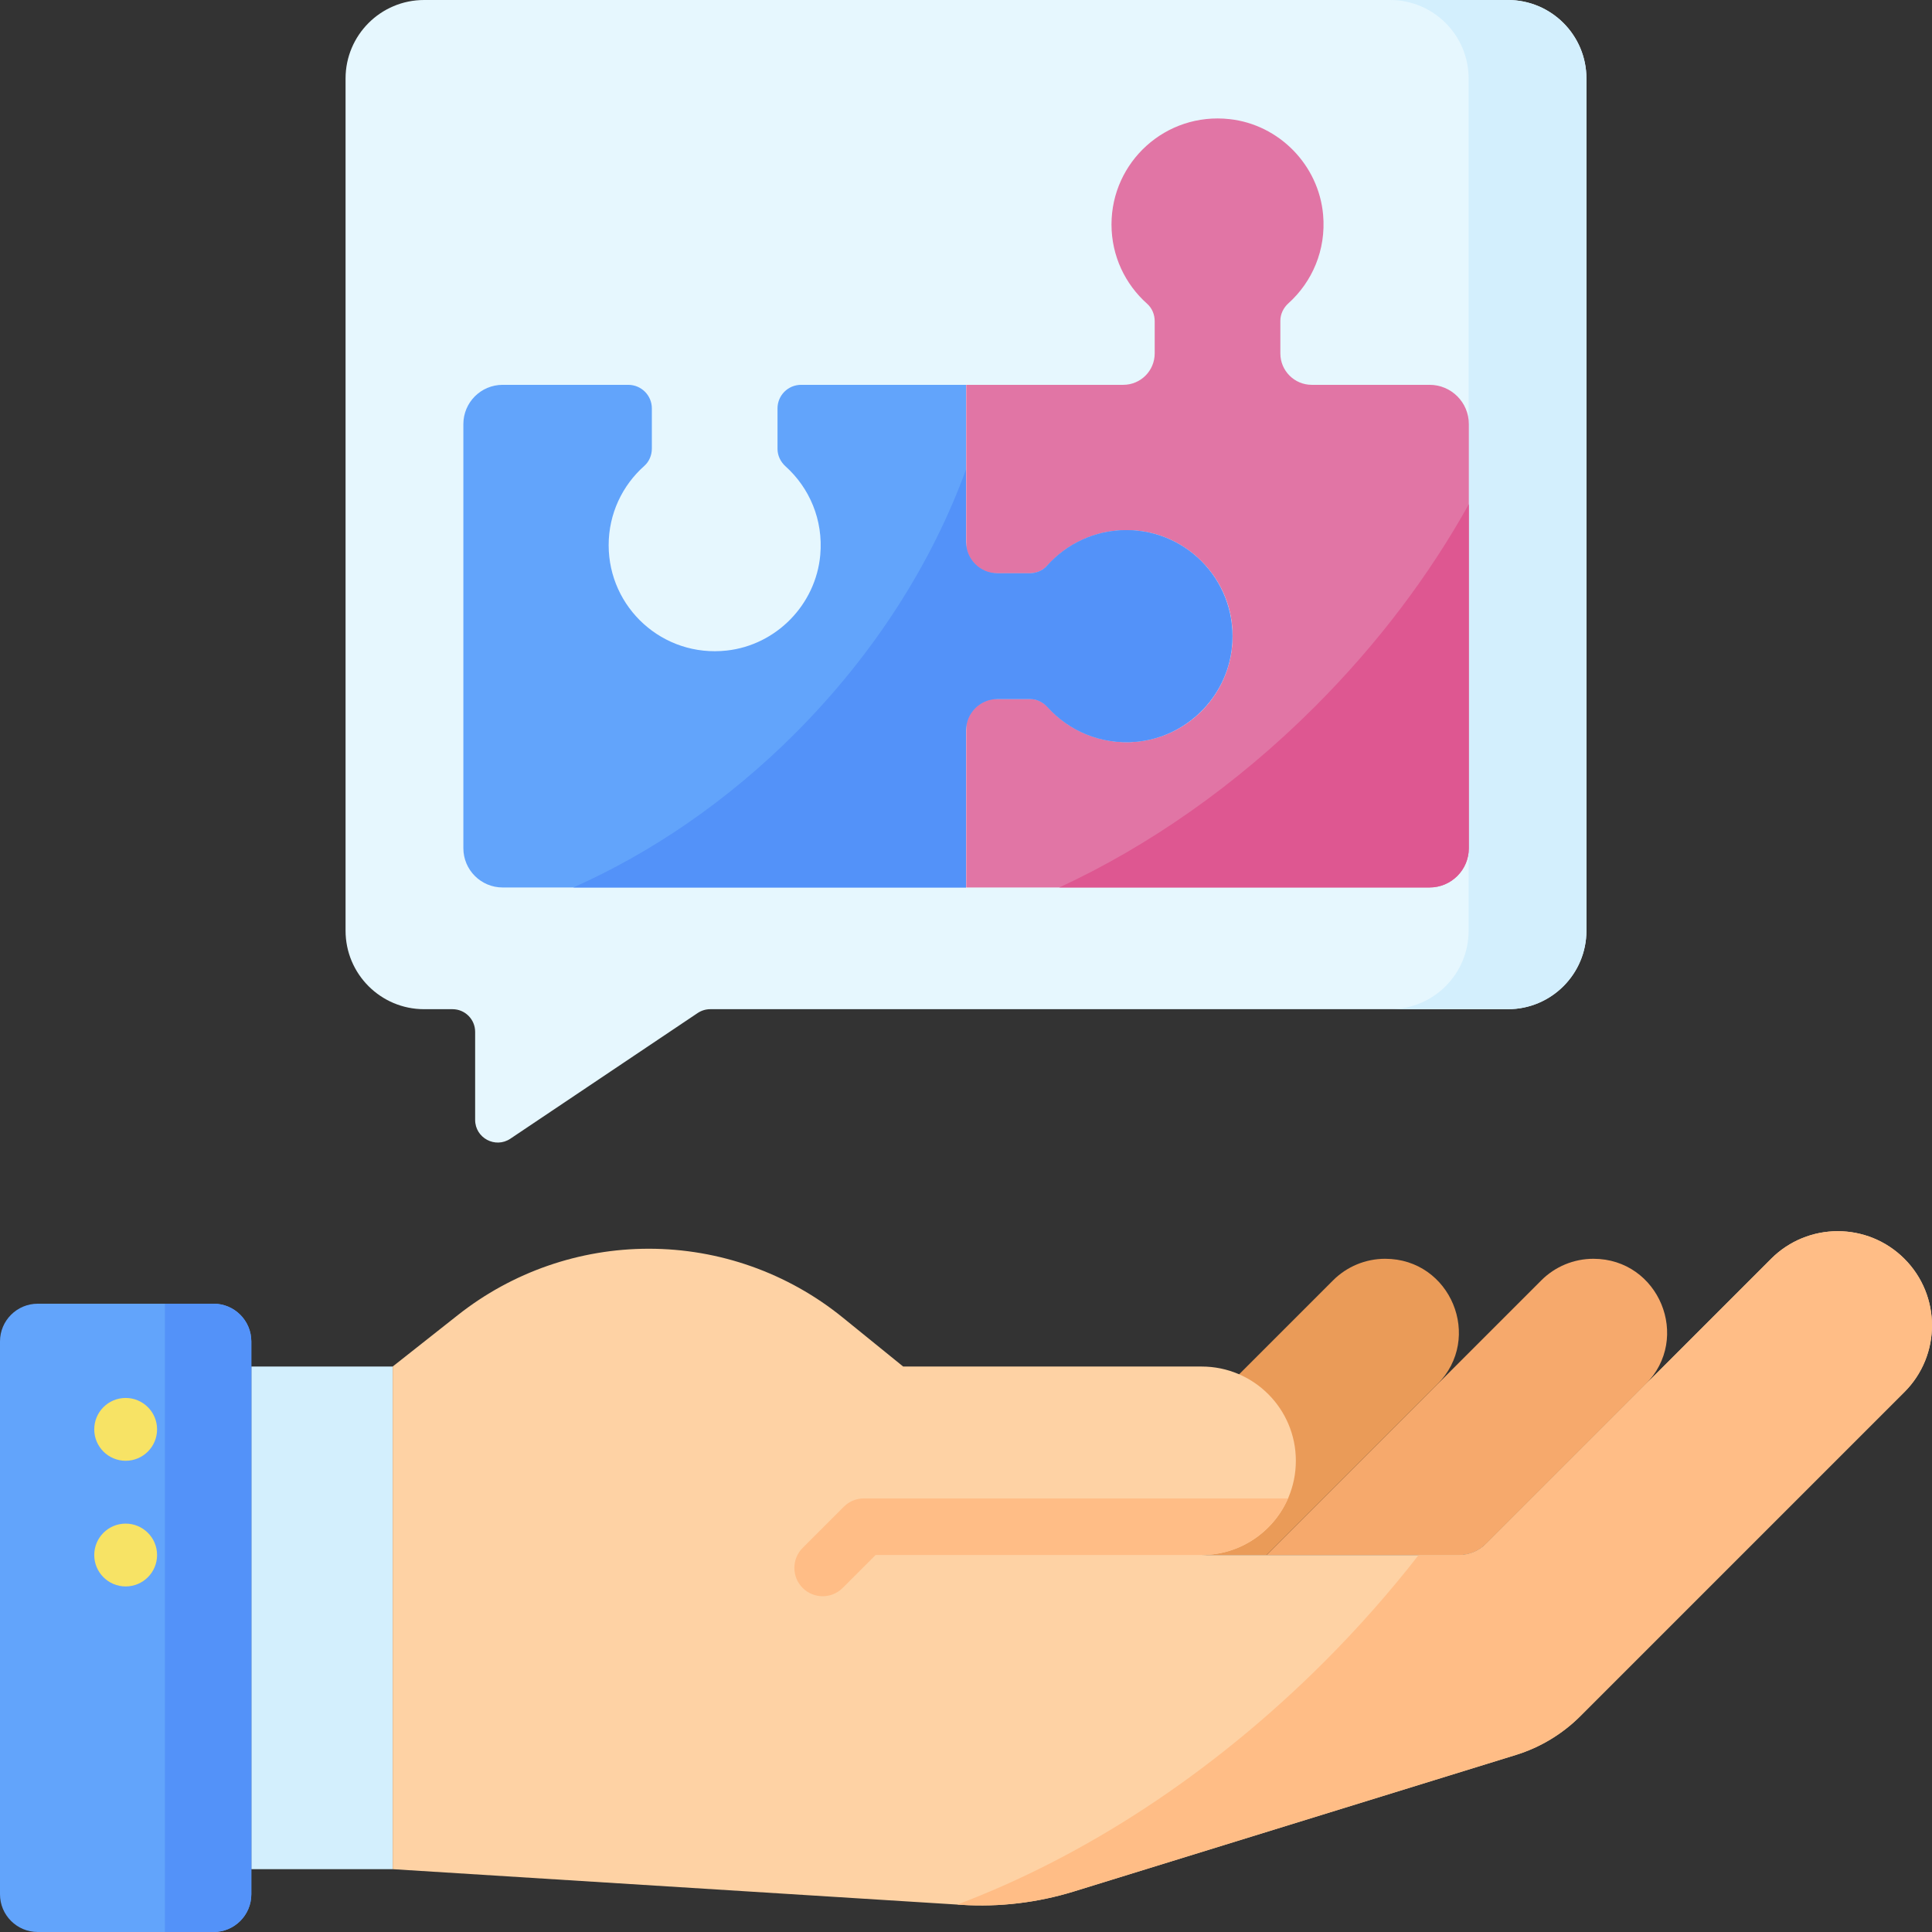
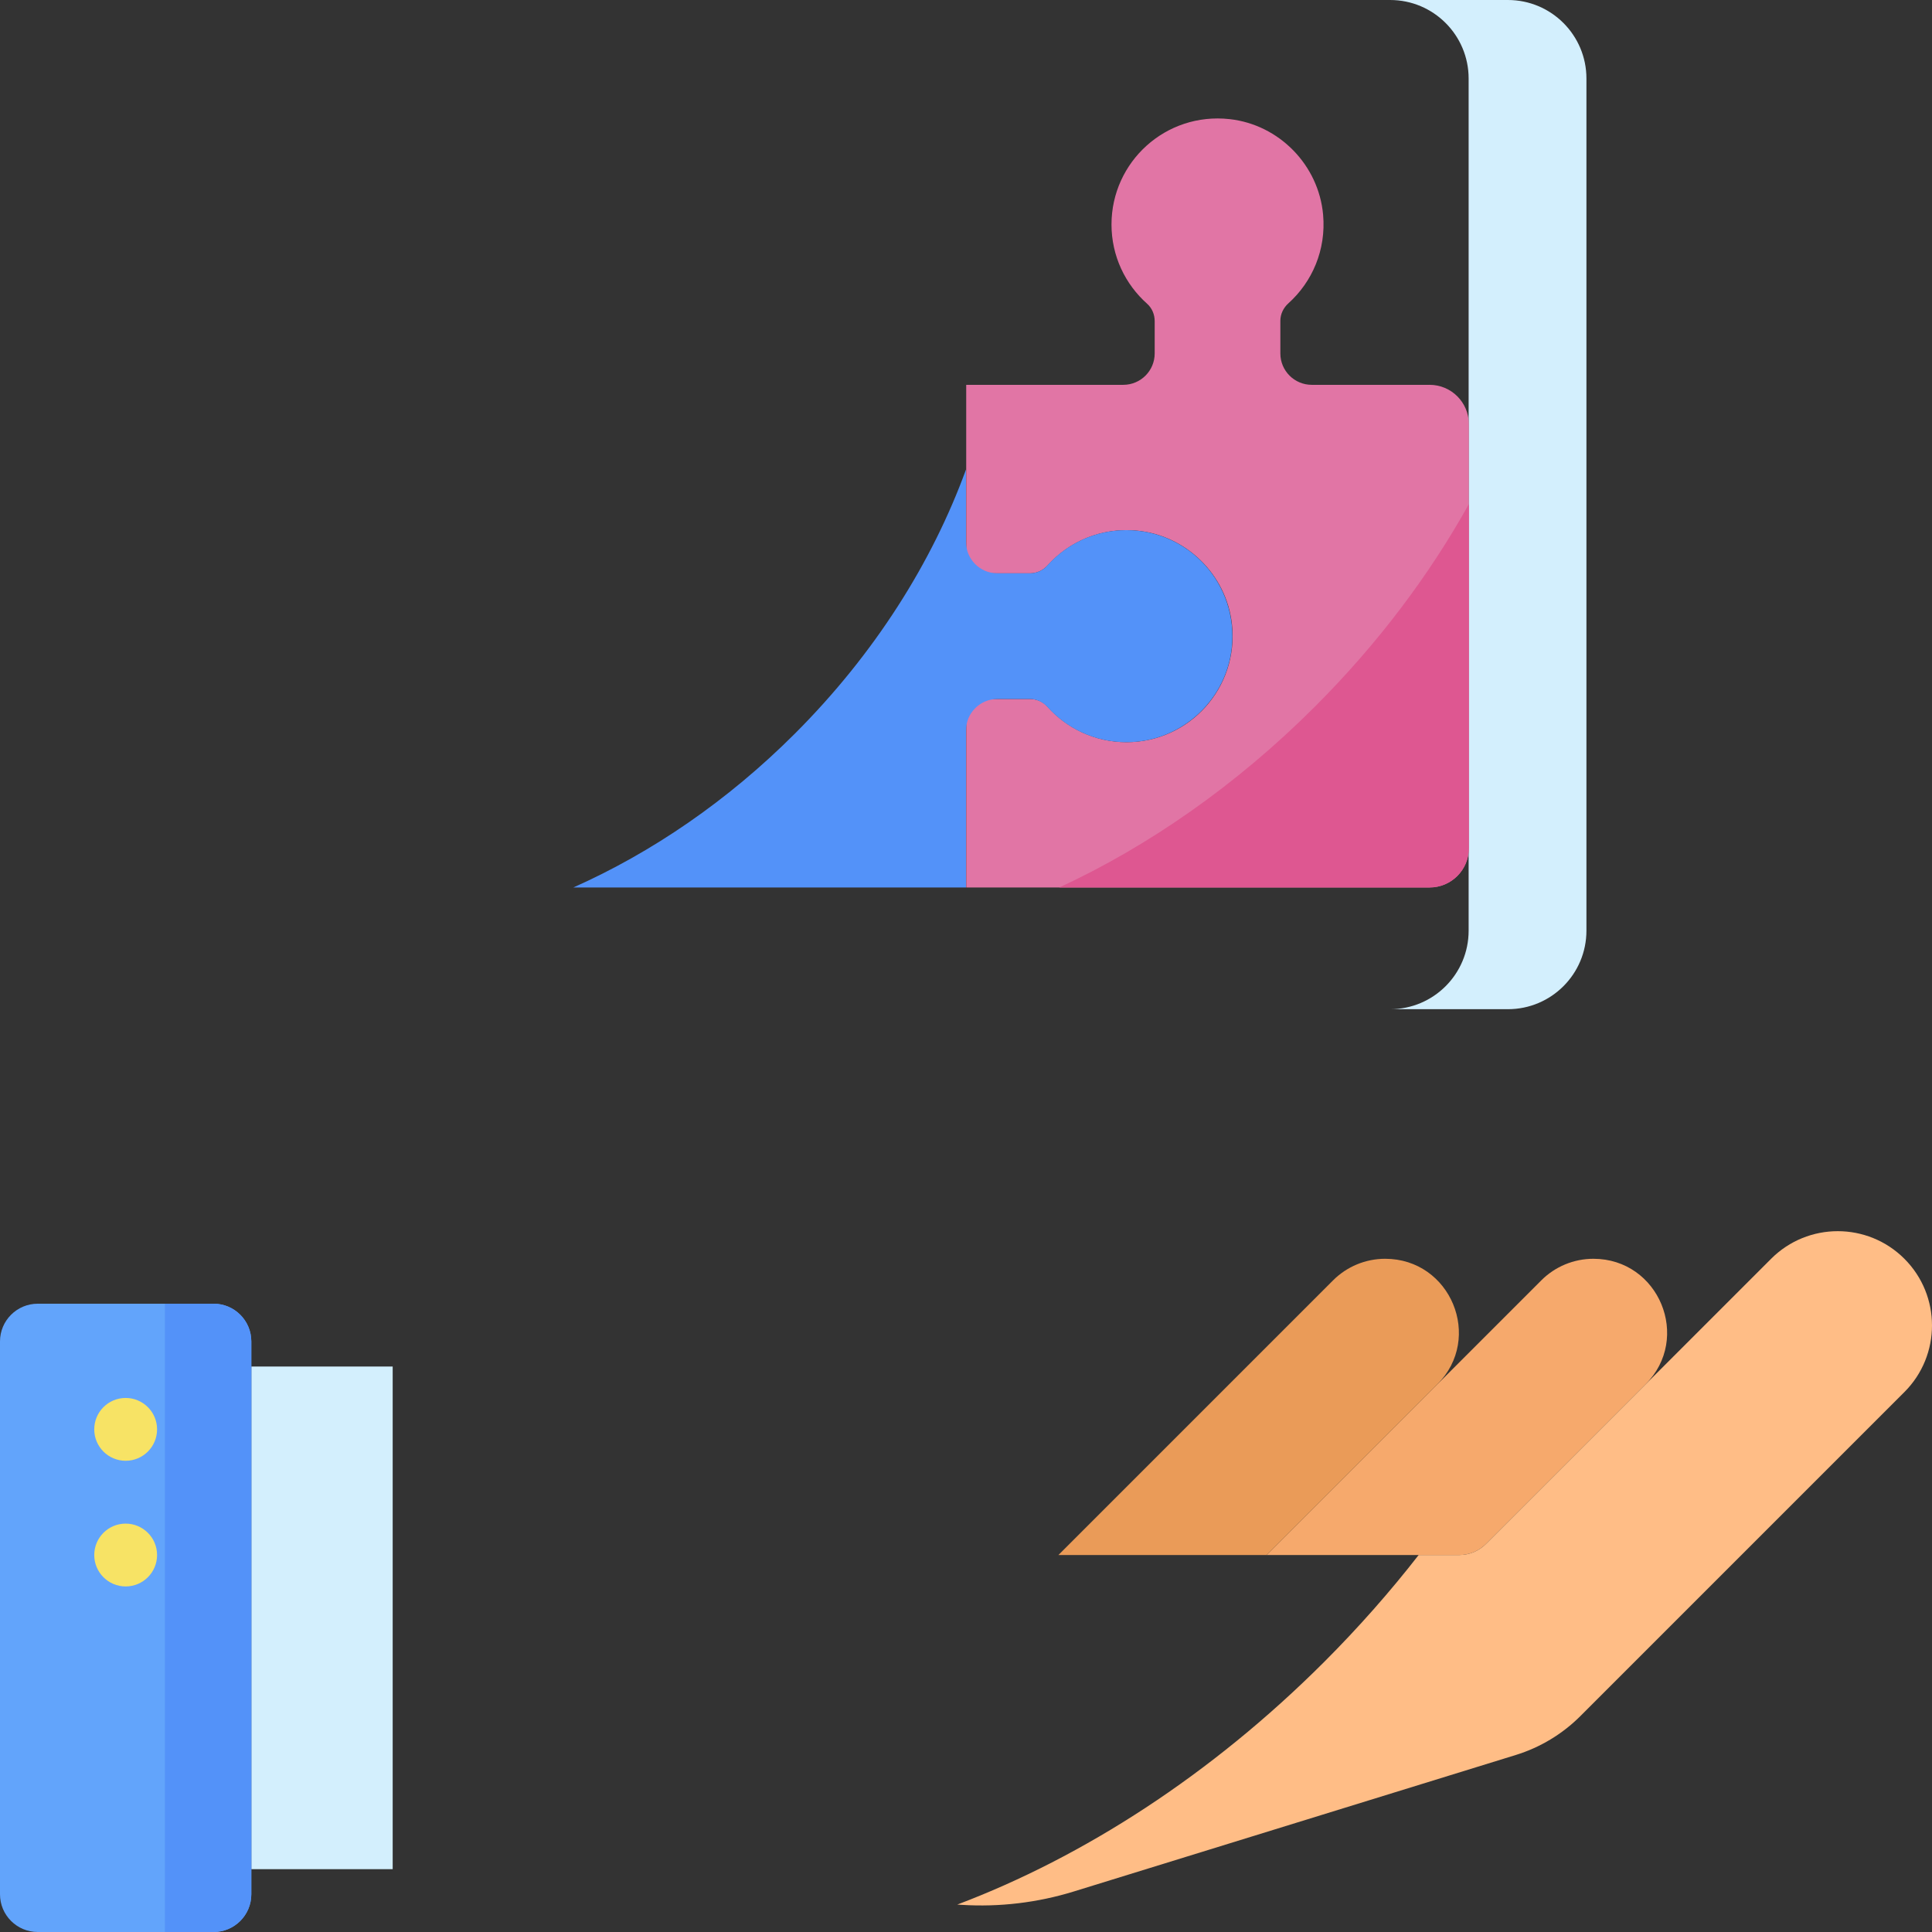
<svg xmlns="http://www.w3.org/2000/svg" width="512" viewBox="0 0 512 512" height="512" id="Capa_1">
  <rect x="0" y="0" width="512" height="512" fill="#333333" stroke="none" />
  <g>
    <g>
      <path fill="#f6a96c" d="m335.671 412.098 72.793-72.793c3.659-3.659 8.622-5.715 13.796-5.715 17.382 0 26.087 21.016 13.796 33.307l-42.272 42.272c-1.875 1.875-4.419 2.929-7.071 2.929z" />
      <path fill="#ea9b58" d="m280.486 412.098 72.793-72.793c3.659-3.659 8.622-5.715 13.796-5.715 17.382 0 26.087 21.016 13.796 33.307l-45.201 45.201z" />
      <path fill="#d3effd" d="m66.602 362.146h37.463v133.203h-37.463z" />
-       <path fill="#fed2a4" d="m504.685 333.59c-9.754-9.754-25.567-9.754-35.321 0l-75.579 75.579c-1.875 1.875-4.419 2.929-7.071 2.929h-68.275c13.794 0 24.976-11.182 24.976-24.976 0-13.794-11.182-24.976-24.976-24.976h-79.089l-16.043-13.008c-14.531-11.782-32.669-18.211-51.377-18.211-18.343 0-36.151 6.182-50.548 17.548l-17.317 13.671v133.204l150.741 9.453c10.058.631 20.147-.57 29.776-3.544l117.108-36.166c6.473-1.999 12.361-5.548 17.151-10.339l85.844-85.844c9.753-9.753 9.753-25.567 0-35.32z" />
      <path fill="#ffbd86" d="m504.685 333.59c-9.754-9.754-25.567-9.754-35.321 0l-75.579 75.579c-1.875 1.875-4.419 2.929-7.071 2.929h-10.755c-7.57 9.721-15.916 19.206-25.034 28.323-29.956 29.956-63.841 51.689-97.236 64.311l1.117.07c10.058.631 20.146-.57 29.775-3.543l117.109-36.166c6.473-1.999 12.361-5.548 17.151-10.339l85.844-85.844c9.753-9.753 9.753-25.567 0-35.32z" />
      <path fill="#62a4fb" d="m0 355.496v146.504c0 5.523 4.477 10 10 10h46.602c5.523 0 10-4.477 10-10v-146.504c0-5.523-4.477-10-10-10h-46.602c-5.523 0-10 4.477-10 10z" />
      <path fill="#5392f9" d="m43.707 345.496v166.504h12.894c5.523 0 10-4.477 10-10v-146.504c0-5.523-4.477-10-10-10z" />
    </g>
    <g>
-       <path fill="#e6f7fe" d="m399.61 0h-287.22c-11.495 0-20.813 9.318-20.813 20.813v225.821c0 11.495 9.318 20.813 20.813 20.813h7.528c3.314 0 6 2.686 6 6v23.334c0 4.8 5.357 7.657 9.343 4.982l49.628-33.299c.989-.663 2.152-1.018 3.343-1.018h211.378c11.495 0 20.813-9.318 20.813-20.813v-225.82c0-11.495-9.319-20.813-20.813-20.813z" />
      <path fill="#d3effd" d="m399.61 0h-31.22c11.495 0 20.813 9.318 20.813 20.813v225.821c0 11.495-9.318 20.813-20.813 20.813h31.219c11.495 0 20.813-9.318 20.813-20.813v-225.821c.001-11.495-9.318-20.813-20.812-20.813z" />
      <path fill="#e175a5" d="m378.851 101.984h-31.22c-4.598 0-8.325-3.727-8.325-8.325v-8.636c0-1.786.81-3.451 2.138-4.646 6.301-5.67 10.025-14.148 9.194-23.466-1.173-13.161-11.65-23.892-24.783-25.342-16.95-1.872-31.297 11.349-31.297 27.921 0 8.356 3.65 15.858 9.44 21.004 1.307 1.162 2.007 2.861 2.007 4.61v8.556c0 4.598-3.727 8.325-8.325 8.325h-41.626v43.707c0 3.448 2.796 6.244 6.244 6.244h10.718c1.786 0 3.451-.81 4.646-2.138 5.67-6.301 14.148-10.025 23.466-9.194 13.161 1.174 23.892 11.65 25.342 24.784 1.872 16.95-11.349 31.296-27.921 31.296-8.356 0-15.857-3.65-21.004-9.44-1.162-1.307-2.861-2.007-4.609-2.007h-10.638c-3.448 0-6.244 2.795-6.244 6.244v43.707h122.797c5.747 0 10.406-4.659 10.406-10.407v-112.391c.001-5.747-4.659-10.406-10.406-10.406z" />
      <path fill="#de5791" d="m348.508 187.225c-20.939 20.939-44.235 37.057-67.779 47.962h98.122c5.747 0 10.407-4.659 10.407-10.407v-91.171c-10.375 18.66-24.024 36.89-40.75 53.616z" />
-       <path fill="#62a4fb" d="m256 235.187v-41.626c0-4.598 3.727-8.325 8.325-8.325h8.636c1.786 0 3.451.81 4.646 2.138 5.67 6.301 14.148 10.025 23.466 9.194 13.161-1.173 23.892-11.65 25.342-24.783 1.872-16.95-11.349-31.297-27.921-31.297-8.356 0-15.858 3.65-21.004 9.44-1.162 1.307-2.861 2.007-4.61 2.007h-8.556c-4.598 0-8.325-3.727-8.325-8.325v-41.626h-43.707c-3.448 0-6.244 2.796-6.244 6.244v10.718c0 1.786.81 3.451 2.138 4.646 6.301 5.67 10.025 14.148 9.194 23.466-1.174 13.161-11.65 23.892-24.784 25.342-16.95 1.872-31.296-11.349-31.296-27.921 0-8.356 3.65-15.857 9.44-21.004 1.307-1.162 2.007-2.861 2.007-4.61v-10.638c0-3.448-2.795-6.244-6.244-6.244h-33.301c-5.747 0-10.407 4.659-10.407 10.407v112.39c0 5.747 4.659 10.407 10.407 10.407z" />
      <path fill="#5392f9" d="m298.495 140.488c-8.356 0-15.858 3.65-21.004 9.44-1.162 1.307-2.861 2.007-4.61 2.007h-8.556c-4.598 0-8.325-3.727-8.325-8.325v-19.185c-8.955 24.579-24.191 48.836-45.334 69.979-17.907 17.907-38.048 31.577-58.725 40.784h104.059v-41.626c0-4.598 3.727-8.325 8.325-8.325h8.637c1.786 0 3.451.81 4.646 2.138 5.67 6.301 14.148 10.025 23.466 9.194 13.161-1.173 23.892-11.65 25.342-24.783 1.871-16.952-11.35-31.298-27.921-31.298z" />
    </g>
    <circle r="8.325" fill="#f7e365" cy="378.797" cx="33.301" />
    <circle r="8.325" fill="#f7e365" cy="412.098" cx="33.301" />
-     <path fill="#ffbd86" d="m341.341 397.089h-112.398c-1.989 0-3.897.79-5.303 2.196l-10.927 10.927c-2.929 2.93-2.929 7.678 0 10.607 1.464 1.464 3.384 2.196 5.303 2.196s3.839-.732 5.303-2.196l8.73-8.73h86.713c10.111-.129 18.77-6.261 22.579-15z" />
  </g>
</svg>